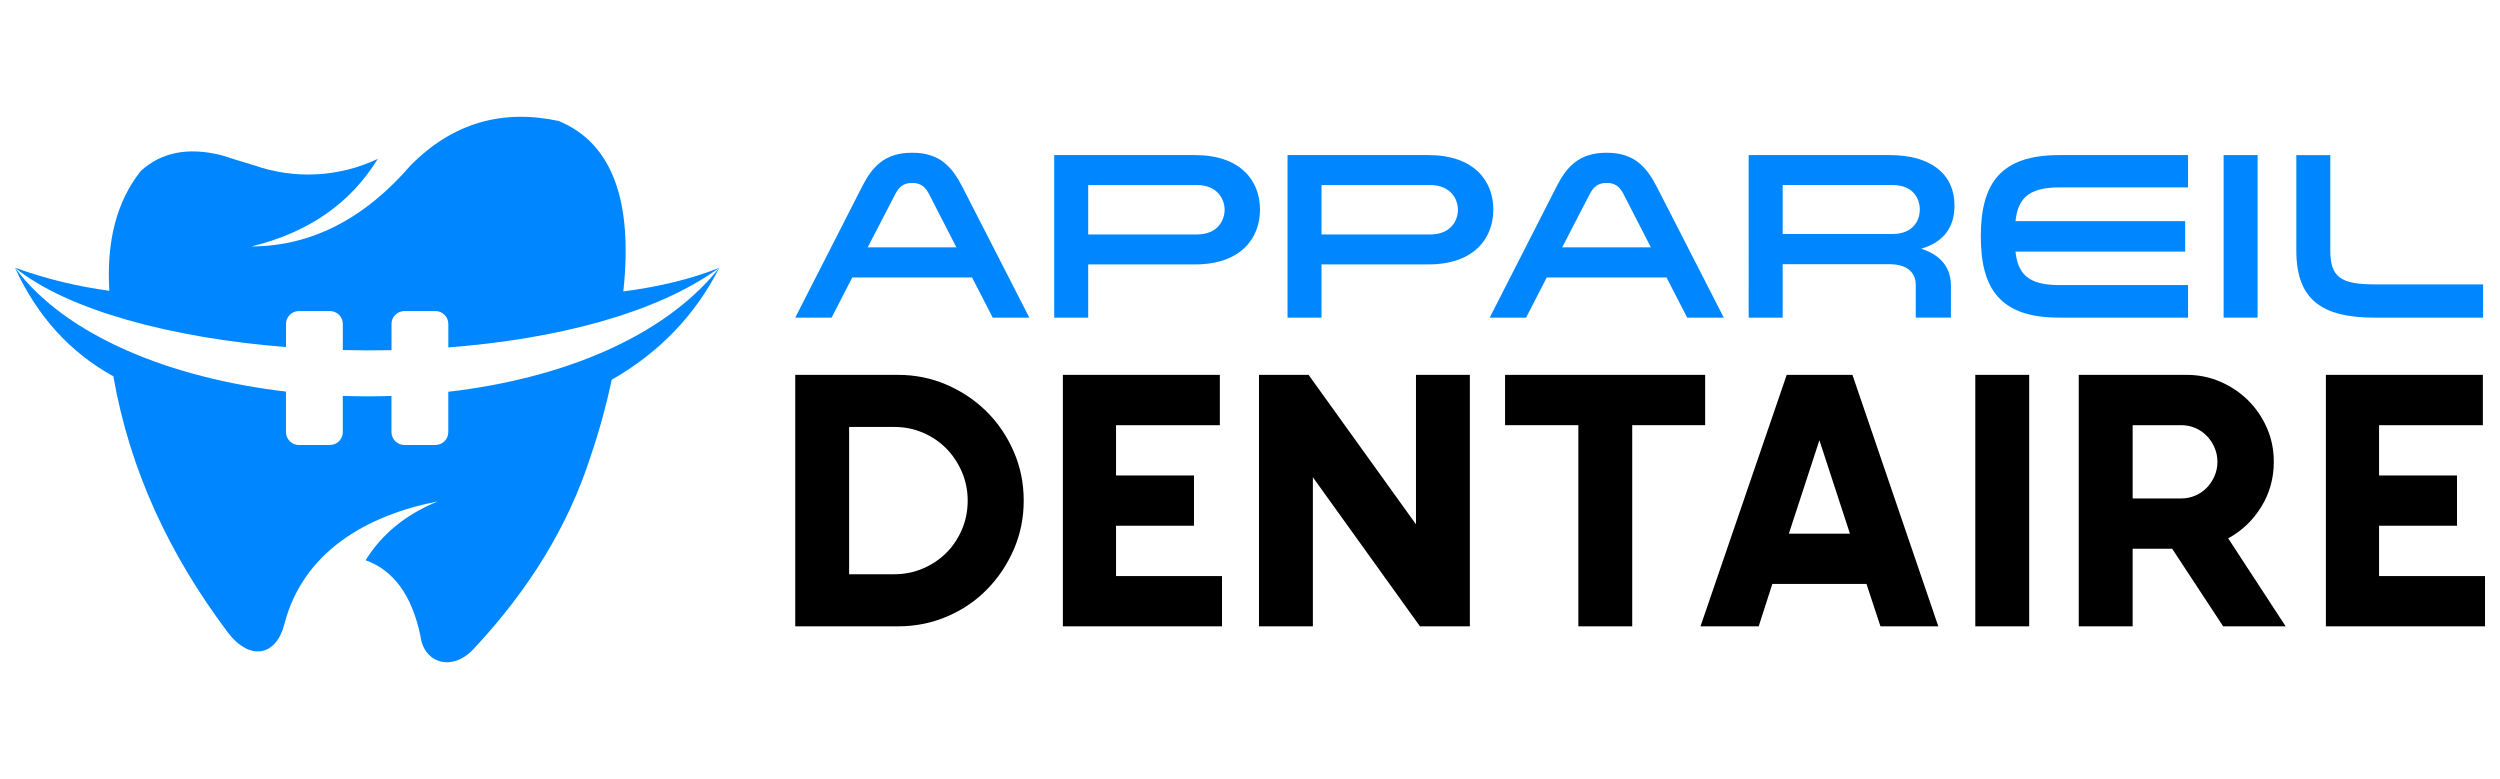
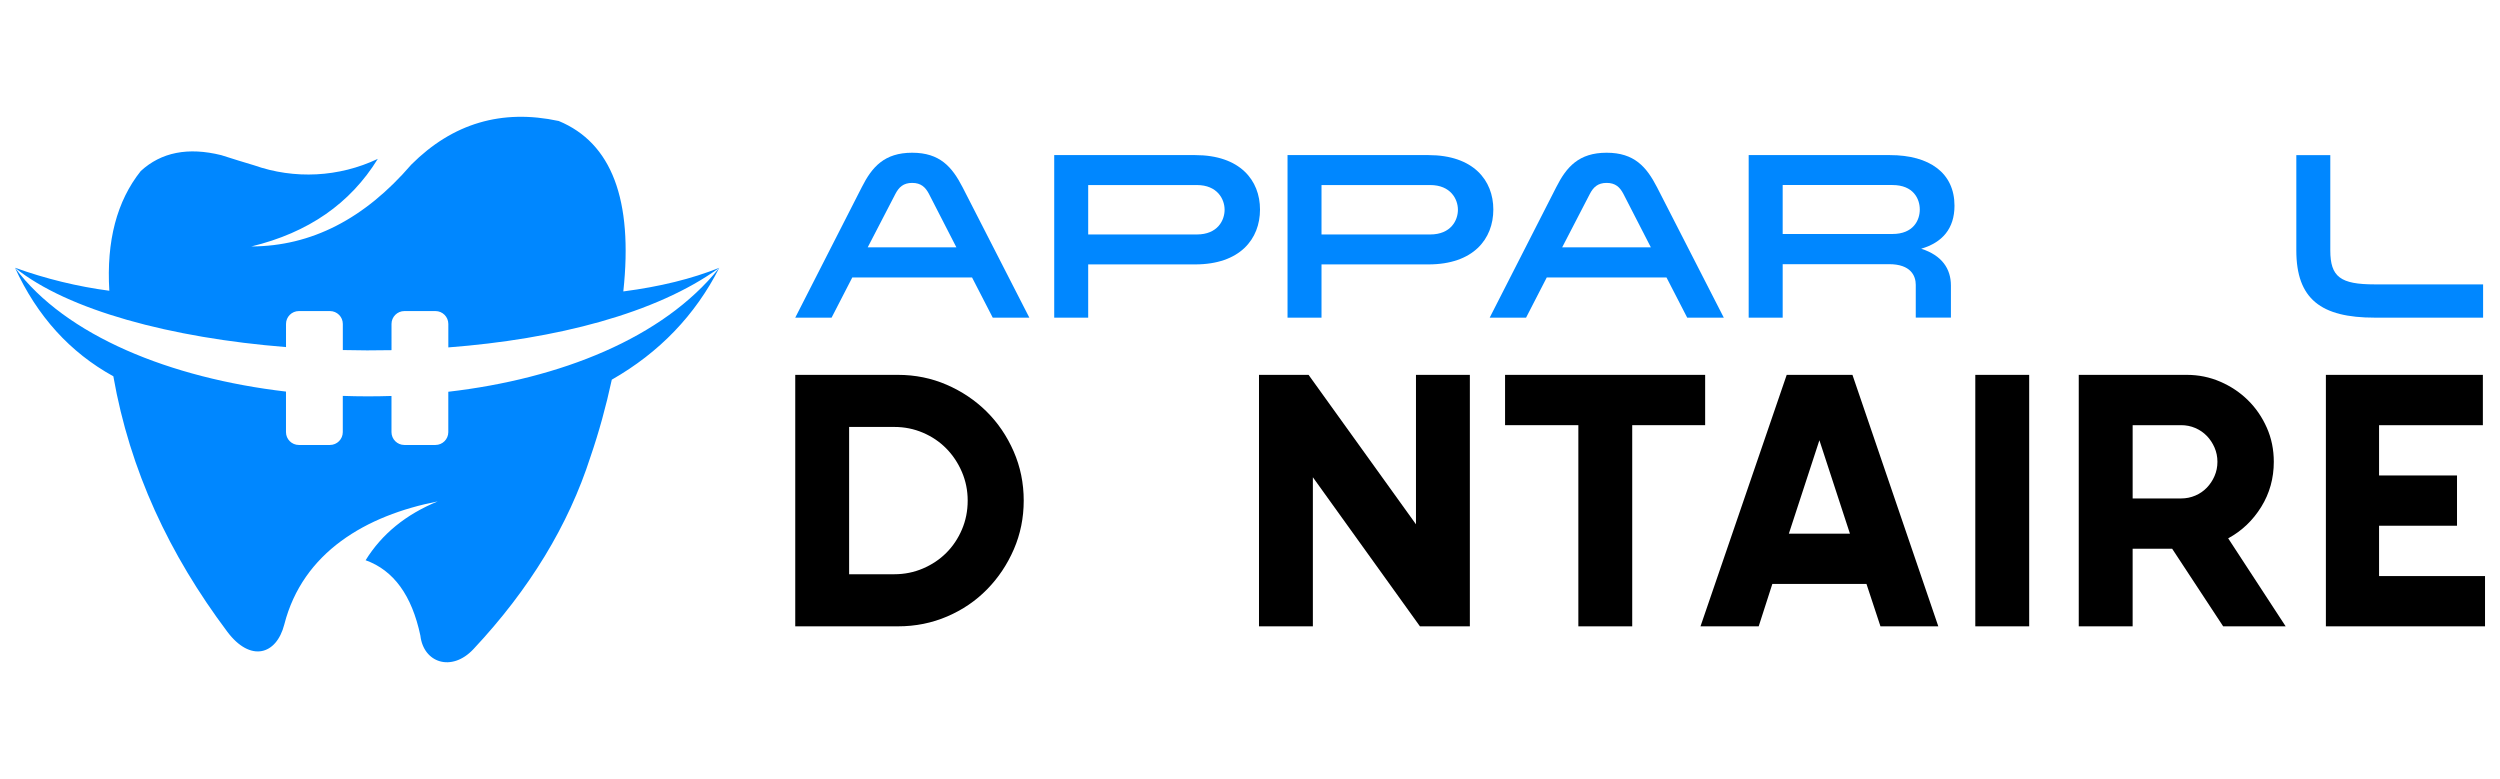
<svg xmlns="http://www.w3.org/2000/svg" version="1.1" id="Calque_1" x="0px" y="0px" width="201.667px" height="62.844px" viewBox="0 0 201.667 62.844" enable-background="new 0 0 201.667 62.844" xml:space="preserve">
  <g>
    <g>
      <path fill-rule="evenodd" clip-rule="evenodd" fill="#0087FF" d="M30.476,12.815c-3.129,1.483-6.718,1.669-9.983,0.518    c-0.783-0.231-1.666-0.504-2.646-0.818c-2.677-0.663-4.841-0.235-6.492,1.282c-1.932,2.425-2.777,5.644-2.536,9.657    c-2.561-0.338-5.098-0.956-7.61-1.855c4.247,3.425,12.611,5.663,21.863,6.399V26.13c0-0.57,0.466-1.037,1.036-1.037h2.51    c0.57,0,1.036,0.466,1.036,1.037v2.107c1.306,0.033,2.618,0.037,3.928,0.009V26.13c0-0.57,0.467-1.037,1.037-1.037h2.51    c0.57,0,1.036,0.466,1.036,1.037v1.894c8.642-0.663,16.771-2.722,21.864-6.425c-2.214,0.89-4.797,1.526-7.748,1.91    c0.798-7.396-0.938-11.979-5.21-13.749c-4.592-0.988-8.556,0.185-11.894,3.519c-3.778,4.387-8.079,6.586-12.902,6.601    C24.859,18.773,28.26,16.418,30.476,12.815L30.476,12.815z" />
      <path fill-rule="evenodd" clip-rule="evenodd" fill="#0087FF" d="M22.934,50.371c1.492-5.827,6.596-8.792,12.371-9.923    c-2.57,1.052-4.507,2.634-5.812,4.745c2.26,0.809,3.733,2.836,4.419,6.084c0.246,2.179,2.516,2.968,4.278,1.087    c4.518-4.819,7.665-9.991,9.443-15.518c0.68-1.983,1.252-4.057,1.719-6.219c3.833-2.187,6.726-5.197,8.675-9.029    c-4.539,5.691-12.858,8.96-21.864,10.004v3.256c0,0.57-0.466,1.036-1.036,1.036h-2.51c-0.57,0-1.037-0.466-1.037-1.036v-2.917    c-1.309,0.043-2.621,0.041-3.928-0.006v2.923c0,0.57-0.466,1.036-1.036,1.036h-2.51c-0.57,0-1.036-0.466-1.036-1.036v-3.27    c-9.318-1.091-17.77-4.493-21.863-9.99c1.795,3.912,4.44,6.831,7.937,8.756c1.334,7.604,4.522,14.377,9.193,20.606    C20.189,53.431,22.298,52.853,22.934,50.371L22.934,50.371z" />
    </g>
    <g>
      <g>
        <path fill="#0087FF" d="M83.033,25.623h-2.952l-1.668-3.239H68.75l-1.668,3.239H64.15l5.368-10.524     c0.823-1.63,1.82-2.779,4.063-2.779s3.221,1.149,4.064,2.779L83.033,25.623z M74.943,15.655     c-0.288-0.556-0.651-0.901-1.361-0.901s-1.073,0.345-1.36,0.901l-2.225,4.294h7.15L74.943,15.655z" />
        <path fill="#0087FF" d="M96.408,12.511c3.623,0,5.233,2.032,5.233,4.39c0,2.377-1.61,4.428-5.233,4.428h-8.627v4.294H85.04     V12.511H96.408z M96.542,18.914c1.688,0,2.243-1.15,2.243-1.994s-0.574-1.993-2.243-1.993h-8.761v3.987H96.542z" />
        <path fill="#0087FF" d="M115.228,12.511c3.624,0,5.234,2.032,5.234,4.39c0,2.377-1.61,4.428-5.234,4.428h-8.626v4.294h-2.741     V12.511H115.228z M115.363,18.914c1.687,0,2.243-1.15,2.243-1.994s-0.576-1.993-2.243-1.993h-8.761v3.987H115.363z" />
        <path fill="#0087FF" d="M139.053,25.623h-2.952l-1.669-3.239h-9.661l-1.667,3.239h-2.935l5.368-10.524     c0.823-1.63,1.82-2.779,4.064-2.779c2.242,0,3.22,1.149,4.063,2.779L139.053,25.623z M130.962,15.655     c-0.287-0.556-0.651-0.901-1.36-0.901c-0.71,0-1.074,0.345-1.361,0.901l-2.224,4.294h7.151L130.962,15.655z" />
        <path fill="#0087FF" d="M141.059,12.511h11.389c3.22,0,5.214,1.456,5.214,4.083c0,1.84-0.978,2.972-2.684,3.469     c1.668,0.537,2.396,1.611,2.396,2.971v2.588h-2.836v-2.645c0-0.728-0.403-1.667-2.147-1.667h-8.588v4.313h-2.743V12.511z      M152.658,18.875c1.688,0,2.205-1.112,2.205-1.975c0-0.863-0.518-1.974-2.205-1.974h-8.855v3.949H152.658z" />
-         <path fill="#0087FF" d="M166.111,15.118c-2.568,0-3.336,0.978-3.527,2.722h13.687v2.454h-13.687     c0.191,1.745,0.959,2.703,3.527,2.703h10.391v2.626h-10.391c-4.696,0-6.326-2.243-6.326-6.556c0-4.314,1.63-6.556,6.326-6.556     h10.391v2.606H166.111z" />
-         <path fill="#0087FF" d="M182.114,12.511v13.112h-2.742V12.511H182.114z" />
        <path fill="#0087FF" d="M187.978,12.511v7.687c0,2.147,0.824,2.742,3.585,2.742h8.741v2.684h-8.741     c-4.333,0-6.326-1.495-6.326-5.425v-7.687H187.978z" />
      </g>
      <g>
        <path d="M72.437,30.239c1.392,0,2.7,0.266,3.928,0.797c1.226,0.532,2.298,1.252,3.216,2.158c0.917,0.909,1.646,1.981,2.187,3.218     c0.541,1.236,0.812,2.56,0.812,3.97c0,1.391-0.265,2.7-0.796,3.927c-0.532,1.227-1.251,2.304-2.159,3.23     c-0.908,0.928-1.98,1.657-3.217,2.188s-2.56,0.797-3.97,0.797H64.15V30.239H72.437z M72.147,46.322     c0.812,0,1.579-0.154,2.304-0.464c0.725-0.309,1.353-0.729,1.884-1.261c0.531-0.53,0.951-1.158,1.261-1.884     c0.309-0.724,0.464-1.501,0.464-2.332c0-0.812-0.155-1.579-0.464-2.304c-0.31-0.725-0.729-1.356-1.261-1.897     s-1.159-0.966-1.884-1.275s-1.492-0.464-2.304-0.464h-3.651v11.881H72.147z" />
-         <path d="M98.575,46.467v4.058H85.739V30.239h12.662v4.058h-8.374v4.057h6.288v4.057h-6.288v4.057H98.575z" />
        <path d="M114.542,50.524l-8.637-12.026v12.026h-4.346V30.239h3.999l8.664,12.055V30.239h4.347v20.285H114.542z" />
        <path d="M137.549,34.297h-5.883v16.228h-4.345V34.297h-5.912v-4.058h16.14V34.297z" />
        <path d="M150.562,47.104h-7.593l-1.101,3.42h-4.694l6.954-20.285h5.303l6.926,20.285h-4.666L150.562,47.104z M149.228,43.047     l-2.463-7.534l-2.463,7.534H149.228z" />
        <path d="M163.688,50.524h-4.347V30.239h4.347V50.524z" />
        <path d="M179.336,50.524l-4.115-6.26h-3.188v6.26h-4.347V30.239h8.722c0.947,0,1.845,0.184,2.695,0.551     c0.85,0.367,1.594,0.865,2.231,1.493c0.638,0.627,1.145,1.366,1.521,2.216c0.378,0.851,0.565,1.768,0.565,2.753     c0,1.333-0.338,2.546-1.014,3.637c-0.676,1.092-1.564,1.938-2.666,2.536l4.637,7.1H179.336z M175.946,40.208     c0.405,0,0.786-0.078,1.145-0.232c0.357-0.153,0.667-0.366,0.928-0.637s0.468-0.585,0.622-0.942     c0.154-0.356,0.232-0.738,0.232-1.145s-0.078-0.787-0.232-1.145c-0.154-0.356-0.361-0.671-0.622-0.941s-0.57-0.483-0.928-0.638     c-0.358-0.154-0.739-0.231-1.145-0.231h-3.912v5.911H175.946z" />
        <path d="M200.459,46.467v4.058h-12.837V30.239h12.663v4.058h-8.374v4.057h6.288v4.057h-6.288v4.057H200.459z" />
      </g>
    </g>
  </g>
</svg>